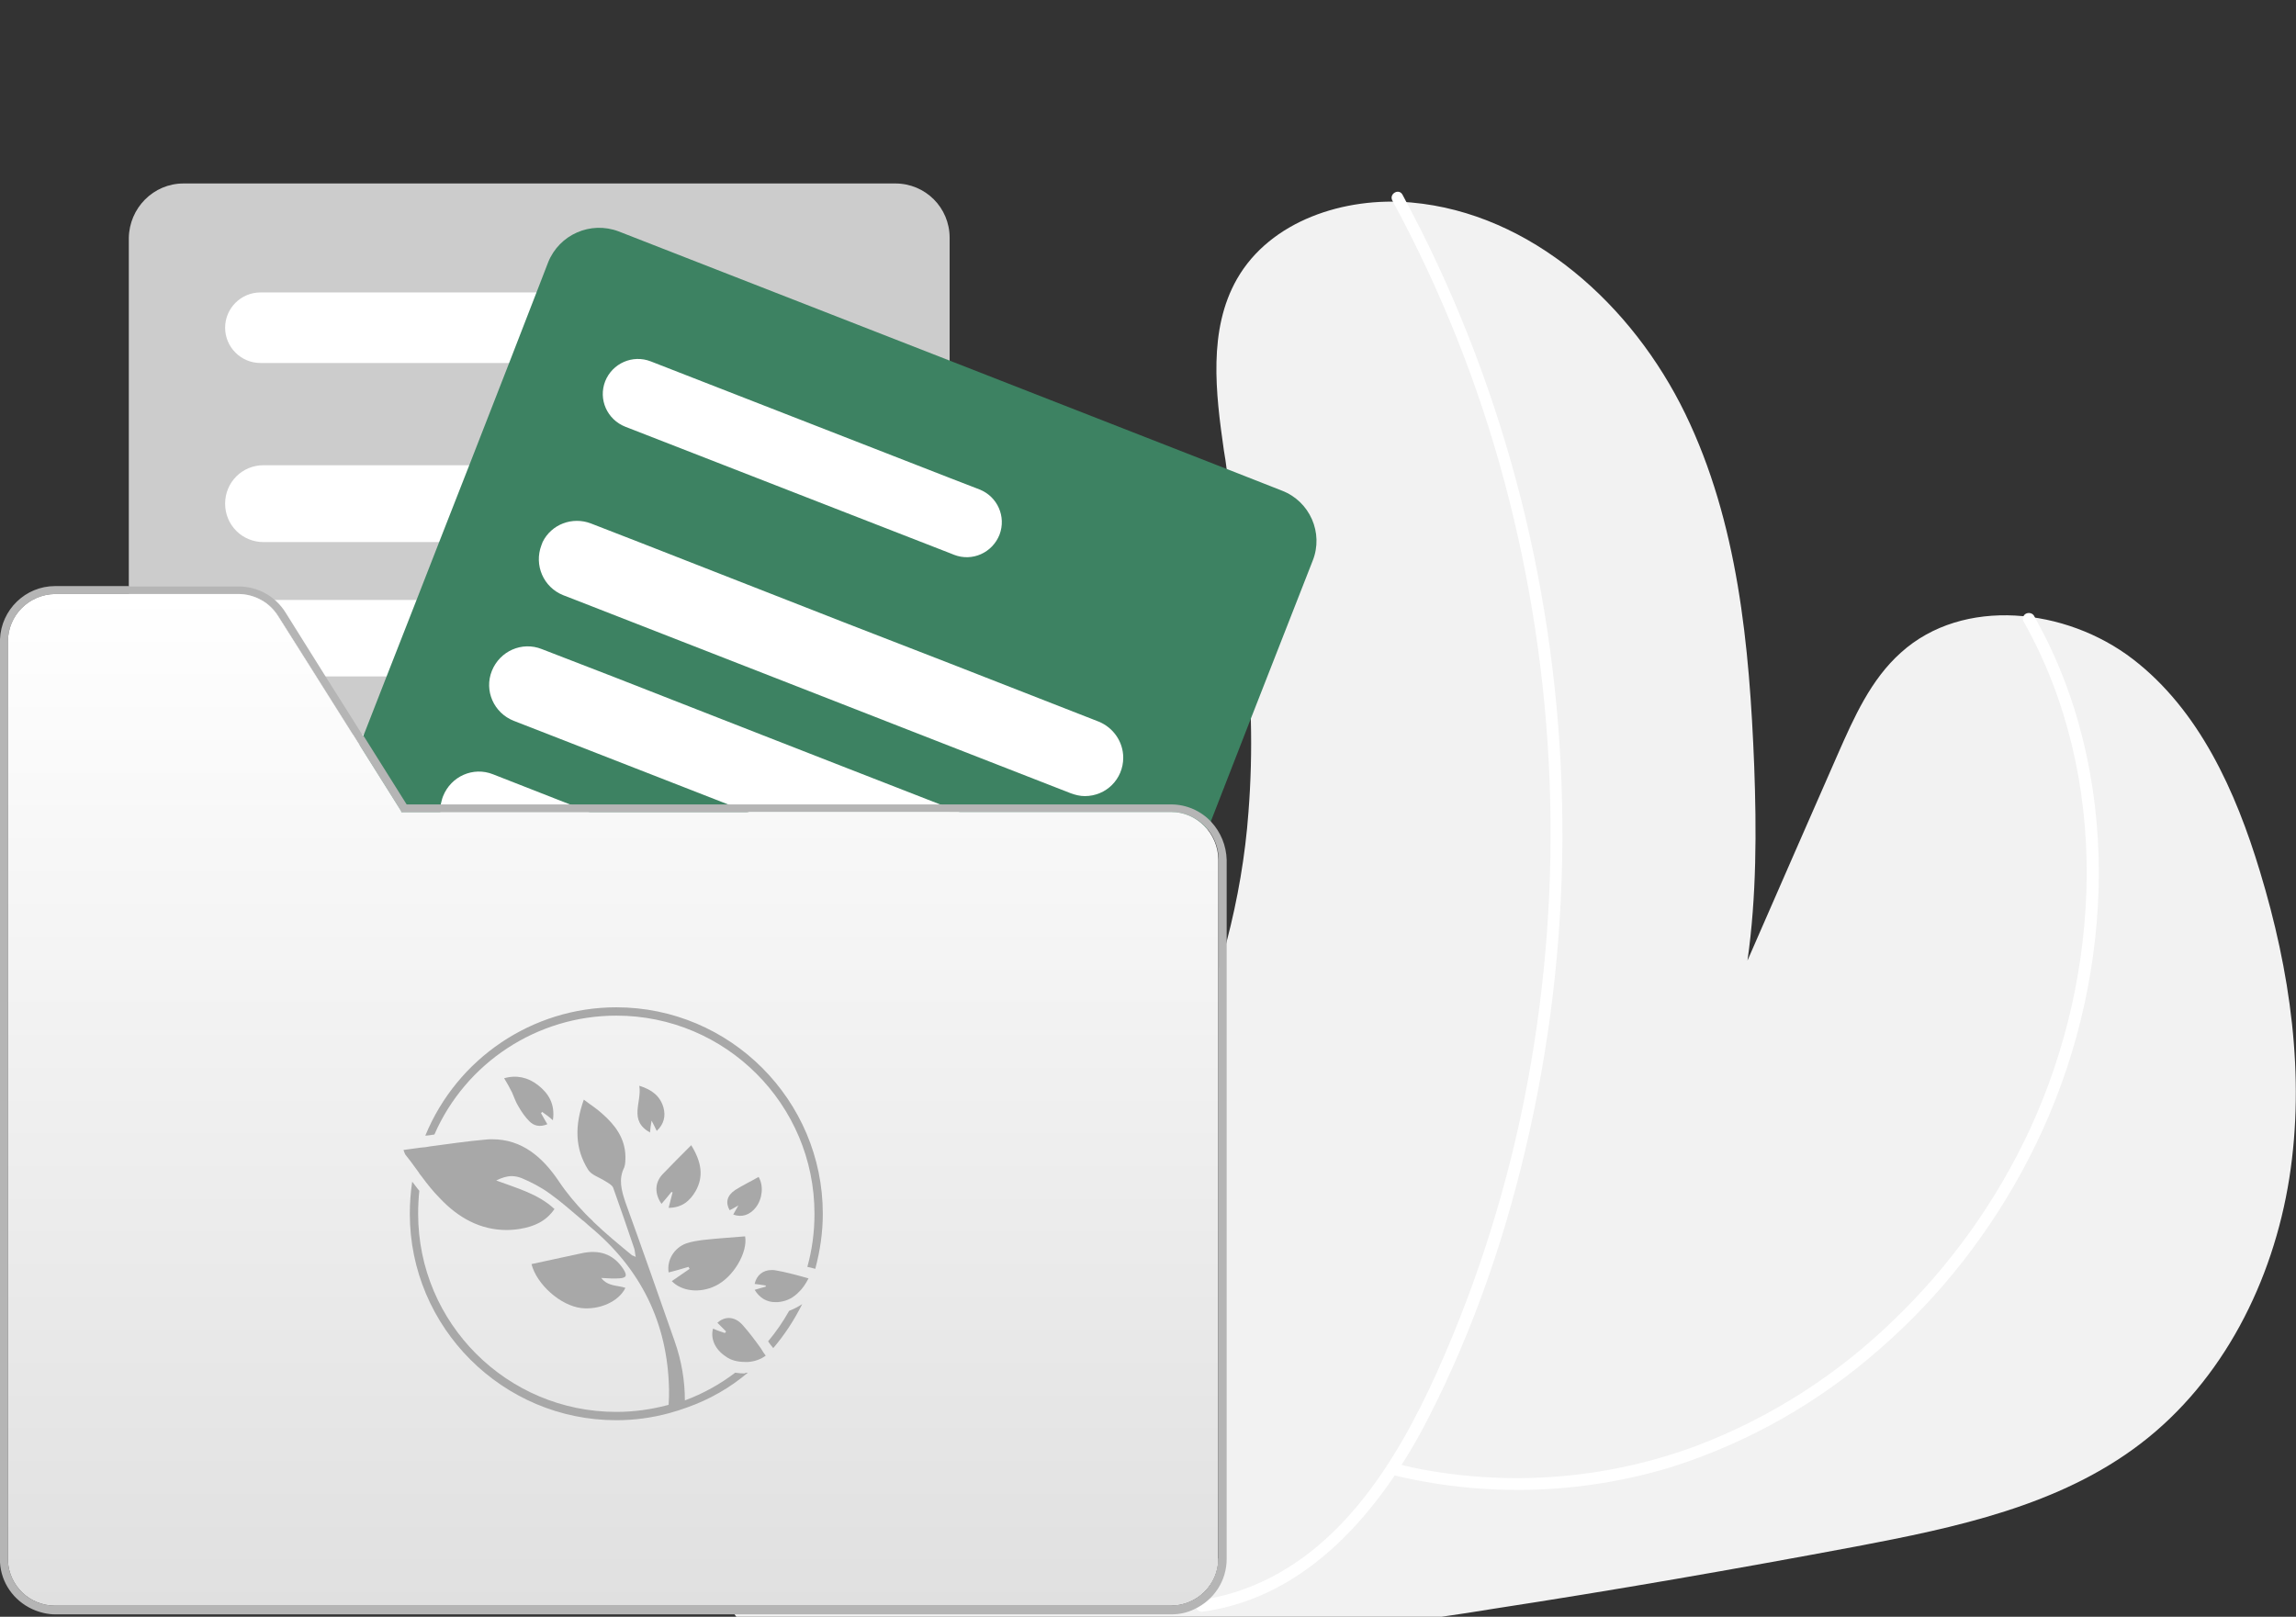
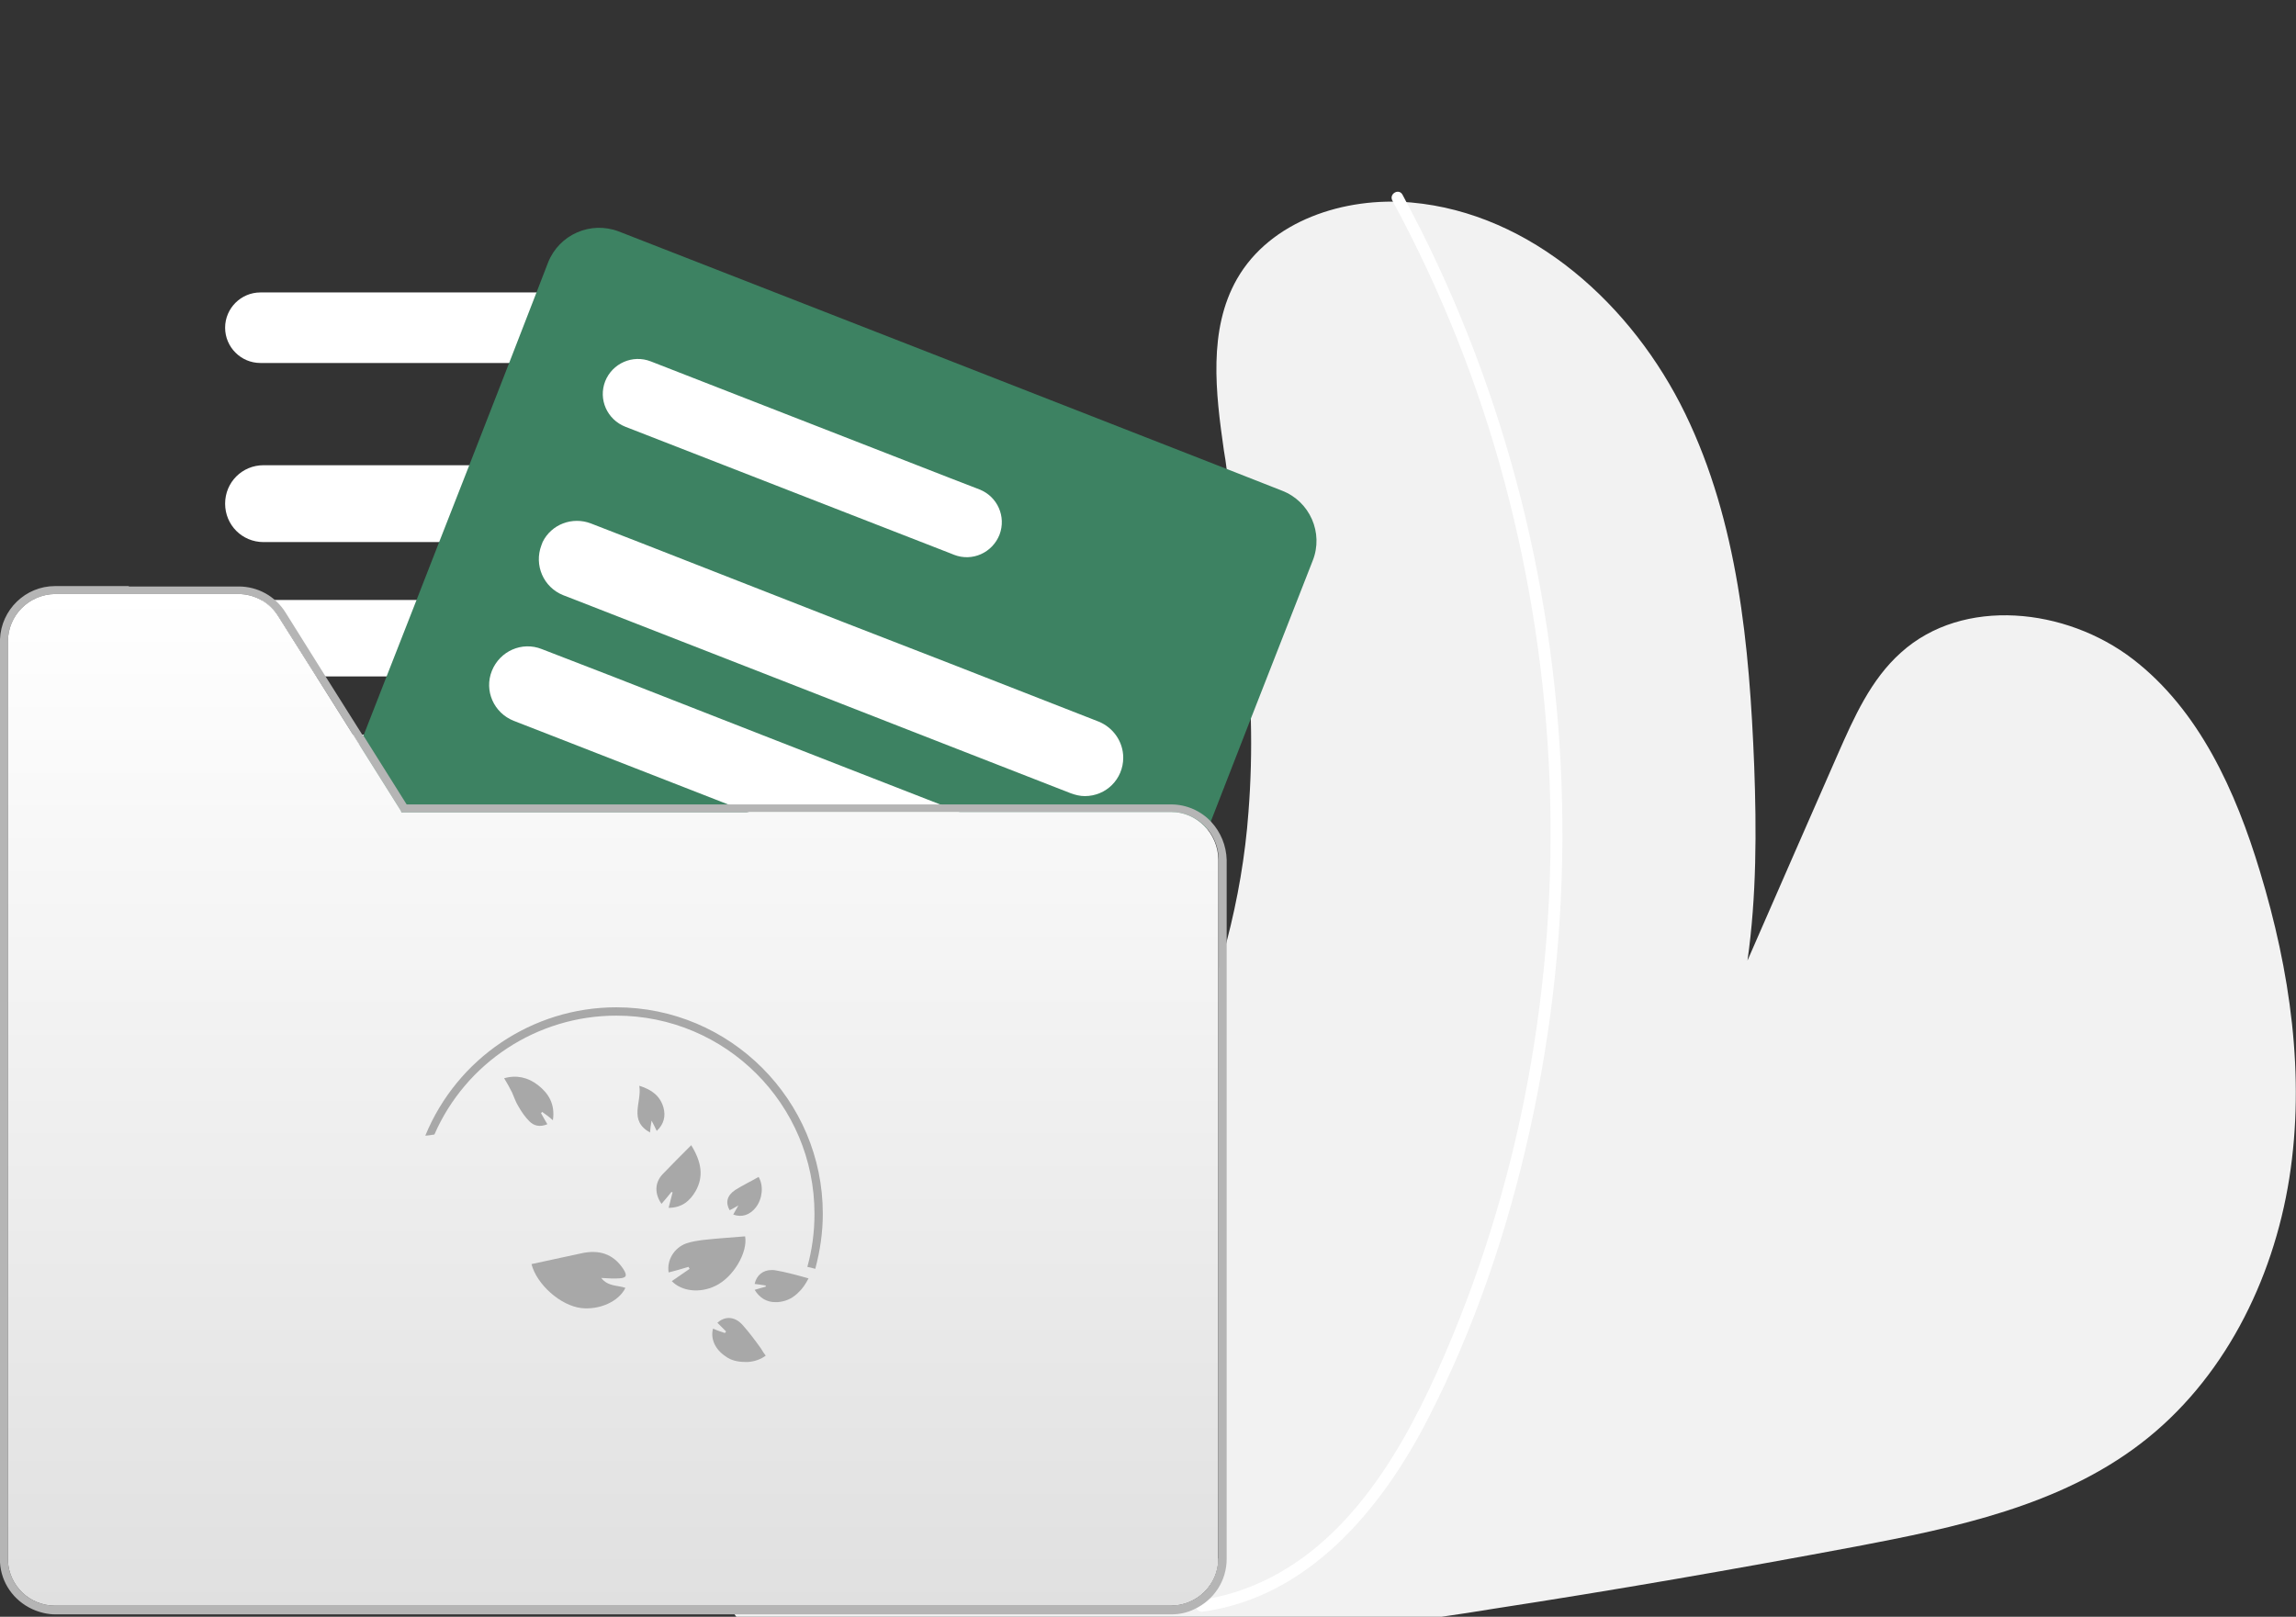
<svg xmlns="http://www.w3.org/2000/svg" version="1.1" id="Layer_1" x="0px" y="0px" viewBox="0 0 579.3 408" style="enable-background:new 0 0 579.3 408;" xml:space="preserve">
  <rect x="0" y="0" width="579.3" height="408" fill="#333333" stroke="none" />
  <style type="text/css">
	.st0{fill:#F2F2F2;}
	.st1{fill:#FFFFFF;}
	.st2{fill:#CCCCCC;}
	.st3{fill:#3D8262;}
	.st4{fill:#B5B5B5;}
	.st5{fill:url(#SVGID_1_);}
	.st6{fill:#A8A8A8;}
</style>
  <path class="st0" d="M577.6,297.4c-4.1,25.9-16.7,51-37.5,66.9c-20.5,15.7-46.7,21.2-72,26c-30.4,5.7-60.8,11-91.4,15.7  c-4.3,0.7-8.7,1.4-13,2H185.8c-0.2-0.2-0.4-0.5-0.5-0.7c-0.3-0.4-0.6-0.8-0.9-1.3c-0.2-0.2-0.3-0.5-0.5-0.7h111.6  c6.6,0,11.9-5.3,12-11.9v-149c0.7-2.3,1.4-4.5,2-6.8c2.8-10.7,4.7-21.7,5.5-32.7c0.6-7.7,0.8-15.4,0.6-23.1  c-0.4-21.2-3.1-42.4-6.1-63.4c-0.2-1.5-0.4-3.1-0.7-4.7c-2.1-14.6-4-30.5,3.3-43.3c8.4-14.7,27.1-20.8,44-19.3  c30.3,2.7,55.8,25.9,69.1,53.3c13.3,27.4,16.2,58.5,17.4,88.9c0.6,16.1,0.6,33-1.7,49.1c7.6-17.4,15.2-34.8,22.8-52.1  c4.1-9.3,8.3-18.8,15.9-25.6c15.7-14.2,41.7-11.3,58.5,1.6c16.8,12.9,26,33.4,32.1,53.6C577.8,244.9,581.7,271.5,577.6,297.4z" />
-   <path class="st1" d="M510.6,156.9c11,19.5,16,41.8,15.9,64.1c-0.2,22.1-5.1,43.9-14.3,63.9c-8.4,18.1-20.1,34.5-34.5,48.3  c-14.2,13.8-31.1,24.6-49.5,31.6c-21.4,8-44.6,10.2-67.2,6.4c-3.1-0.5-6.2-1.2-9.3-2c-1.9-0.5-2.7,2.4-0.8,2.9  c23.5,5.8,48.1,5.1,71.2-2c19.3-6.2,37-16.3,52.2-29.7c15.4-13.4,28-29.6,37.4-47.7c10.3-19.8,16.3-41.6,17.6-63.9  c1.3-22.6-2.5-45.6-12.3-66.1c-1.2-2.5-2.5-4.9-3.8-7.3c-0.4-0.7-1.4-0.9-2.1-0.5C510.4,155.3,510.2,156.2,510.6,156.9L510.6,156.9z  " />
  <path class="st1" d="M351.3,50.6c12.2,22.5,21.7,46.3,28.3,71c13.2,49.5,15.2,101.2,5.8,151.6c-4.7,25.1-12.3,49.6-22.8,73  c-10.4,23.1-25.4,47.5-51,55.6c-2.9,0.9-5.9,1.6-8.9,2c-1.9,0.3-1.1,3.2,0.8,2.9c26.5-3.6,44.9-25.7,56.5-48.1  c12-23.2,20.5-48.4,26.1-73.9c11.2-50.8,10.8-103.5-1.2-154.1c-6-25.2-14.9-49.7-26.5-72.8c-1.5-2.9-3-5.8-4.5-8.6  C353,47.4,350.4,48.9,351.3,50.6z" />
-   <path class="st2" d="M225.9,46.3H46.3c-7.6,0-13.7,6.2-13.8,13.8v90h27.6c4.1,0,7.9,2.1,10.1,5.6l9.6,15.2l9.2,14.6l1.7,2.7  l10.5,16.7l0.1,0.2h138.3V60C239.6,52.4,233.5,46.3,225.9,46.3z" />
  <path class="st1" d="M154.7,73.8h-89c-4.9,0-8.9,4-8.9,8.9s4,8.9,8.9,8.9h89c4.9,0,8.9-4,8.9-8.9C163.6,77.8,159.6,73.8,154.7,73.8z  " />
  <path class="st1" d="M204.1,117.4H66.5c-5.4,0-9.7,4.3-9.7,9.7c0,5.4,4.3,9.7,9.7,9.7H204c5.4,0,9.7-4.3,9.7-9.7  C213.8,121.8,209.4,117.4,204.1,117.4z" />
  <path class="st1" d="M212.8,157c-1.6-3.4-5-5.6-8.8-5.6H66.5c-0.2,0-0.4,0-0.6,0c1.8,1,3.3,2.4,4.4,4.1l9.6,15.2h124.2  c5.4,0,9.7-4.3,9.7-9.7C213.8,159.7,213.4,158.3,212.8,157z" />
  <path class="st1" d="M213.7,193.8c-0.7-4.8-4.8-8.4-9.6-8.4H89l1.7,2.7l10.5,16.7H204c2,0,4-0.6,5.6-1.8c2.6-1.8,4.1-4.8,4.1-7.9  C213.8,194.7,213.7,194.2,213.7,193.8z" />
  <path class="st3" d="M323.4,123.8l-14-5.5L239.6,91l-83.5-32.6c-7.1-2.7-15,0.8-17.8,7.8l-2.9,7.5l-6.9,17.8l-10.1,25.9l-7.6,19.4  l-5.7,14.6l-7.6,19.4l-5.7,14.6l-0.2,0.4l-0.9,2.3l10.5,16.7l0.1,0.2h194.1c3.6,0,7,1.6,9.3,4.4l0.8-2.1l10-25.7l15.7-40.1  C334,134.5,330.5,126.5,323.4,123.8z" />
  <path class="st1" d="M247.1,123.5l-7.5-2.9l-75.4-29.4c-4.6-1.8-9.7,0.5-11.5,5c-1.8,4.6,0.5,9.7,5.1,11.5l24.9,9.7l30.8,12  l26.2,10.2l1,0.4c4.6,1.8,9.7-0.5,11.5-5.1C253.9,130.4,251.7,125.3,247.1,123.5z" />
  <path class="st1" d="M277.2,182.1l-37.6-14.7L212.8,157l-14.3-5.6l-37.3-14.6l-12.1-4.7c-4.7-1.8-10,0.2-12.2,4.7  c-0.1,0.2-0.2,0.5-0.3,0.8c-1.9,5,0.5,10.6,5.5,12.6l0,0l3.1,1.2l49.7,19.4l44.8,17.5l30.5,11.9c1.1,0.4,2.3,0.7,3.5,0.7  c5.4,0,9.7-4.3,9.7-9.7C283.4,187.2,280.9,183.6,277.2,182.1L277.2,182.1z" />
  <path class="st1" d="M239.6,203.9l-2.4-0.9l-23.6-9.2l-21.5-8.4l-37.3-14.6l-18.1-7c-5-2-10.6,0.5-12.6,5.5s0.5,10.6,5.5,12.6l0,0  l9,3.5l45.1,17.6l4.6,1.8l0.5,0.2h53.4L239.6,203.9z" />
-   <path class="st1" d="M148.4,204.8l-4.6-1.8l-19.4-7.6c-5-2-10.6,0.5-12.6,5.5c-0.3,0.7-0.4,1.4-0.6,2.1c-0.1,0.6-0.1,1.2-0.1,1.8  c0,0.1,0,0.1,0,0.2h37.7L148.4,204.8z" />
  <path class="st4" d="M188.8,204.9l-0.2-0.1L184,203h-81.4l-10.8-17.2l-0.9,2.3l10.5,16.7v0.1l0.1,0.1H189L188.8,204.9z M188.8,204.9  l-0.2-0.1h-87.2v0.1l0.1,0.1H189L188.8,204.9z M188.8,204.9l-0.2-0.1h-87.2v0.1l0.1,0.1H189L188.8,204.9z M188.8,204.9l-0.2-0.1  h-87.2v0.1l0.1,0.1H189L188.8,204.9z M188.8,204.9h-87.5v-0.1l0,0l0.1,0.2H189L188.8,204.9z M305.6,207.4c-2.6-2.8-6.3-4.4-10.1-4.4  h-193l-10.8-17.2l-0.3-0.4l-9.2-14.6L72,154.5c-2.6-4.1-7-6.5-11.8-6.5H13.9c-7.5,0-13.5,5.9-13.9,13.3c0,0.2,0,0.5,0,0.7v231.4  c0,0.3,0,0.6,0,0.9c0.3,5.1,3.4,9.6,8.2,11.8c1.8,0.8,3.8,1.3,5.8,1.3h281.5c2,0,4-0.4,5.8-1.3c5-2.3,8.2-7.2,8.2-12.7V217  C309.4,213.4,308,210,305.6,207.4z M307.4,393.3c0,6.6-5.4,11.9-12,11.9H13.9c-6.4,0-11.6-5-11.9-11.3c0-0.2,0-0.4,0-0.6V161.9  c0-6.6,5.3-11.9,11.9-12h46.2c4.1,0,7.9,2.1,10.1,5.6l9.6,15.2l9.2,14.6l1.7,2.7l10.5,16.7v0.1l0,0l0.1,0.2H189l-0.2-0.1h106.7  c6.6,0,11.9,5.4,12,12v176.4H307.4z M183.9,405.3h-170c-6.4,0-11.6-5-11.9-11.4c0-0.2,0-0.4,0-0.6V161.9c0-6.6,5.3-11.9,11.9-12  h18.6v-2H13.9c-7.5,0-13.6,6-13.9,13.4c0,0.2,0,0.5,0,0.7v231.4c0,0.3,0,0.6,0,0.9c0.4,5.1,3.5,9.5,8.2,11.7h176.2  C184.2,405.8,184.1,405.5,183.9,405.3z M188.7,204.9l-0.2-0.1h-87.2l0.1,0.2H189L188.7,204.9z M188.8,204.9l-0.2-0.1h-87.2v0.1  l0.1,0.1H189L188.8,204.9z M188.8,204.9l-0.2-0.1h-87.2v0.1l0.1,0.1H189L188.8,204.9z M188.8,204.9l-0.2-0.1L184,203h-72.6  c-0.1,0.6-0.1,1.2-0.1,1.8h-9.9v0.1l0.1,0.1H189L188.8,204.9z" />
  <linearGradient id="SVGID_1_" gradientUnits="userSpaceOnUse" x1="154.7" y1="260.489" x2="154.7" y2="4.081" gradientTransform="matrix(1 0 0 -1 0 410)">
    <stop offset="0" style="stop-color:#FFFFFF" />
    <stop offset="1" style="stop-color:#E0E0E0" />
  </linearGradient>
  <path class="st5" d="M307.4,216.9v176.4c0,6.6-5.4,11.9-12,11.9H13.9c-6.4,0-11.6-5-11.9-11.3c0-0.2,0-0.4,0-0.6V161.9  c0-6.6,5.3-11.9,11.9-12h46.2c4.1,0,7.9,2.1,10.1,5.6l9.6,15.2l9.2,14.6l1.7,2.7l10.5,16.7v0.1l0,0l0.1,0.2H189l-0.2-0.1h106.7  C302,204.9,307.3,210.3,307.4,216.9z" />
  <g>
    <g>
-       <path class="st6" d="M199.1,330.8c-1.5,2.7-3.3,5.3-5.3,7.7c0.4,0.6,0.8,1.1,1.3,1.7c2.9-3.4,5.3-7.1,7.3-11.1    C201.5,329.7,200.4,330.3,199.1,330.8z" />
-       <path class="st6" d="M188.7,346.4c-4.5,3.8-9.7,6.8-15.4,8.8c-1.4,0.5-2.9,1-4.4,1.4c-4.4,1.2-8.9,1.8-13.4,1.8    c-28.7,0-52.1-23.4-52.1-52.1c0-2.7,0.2-5.4,0.6-8.1c0.6,0.7,1.1,1.5,1.8,2.3c-0.2,1.9-0.3,3.9-0.3,5.8c0,27.6,22.4,50,50,50    c4.4,0,8.7-0.6,12.9-1.7c0.1,0,0.2-0.1,0.3-0.1c0.1-1.3,0.1-2.5,0.1-3.8c-0.3-16.9-7.2-30.6-20-41.2c-0.3-0.3-0.6-0.5-0.9-0.8    l-0.1-0.1c-0.3-0.3-0.6-0.5-1-0.8l-0.1-0.1l0,0c-2.6-2.2-5.2-4.5-8-6.5c-2.2-1.6-4.7-2.9-7.1-3.9c-0.8-0.3-1.6-0.5-2.5-0.5    c-1.2,0-2.5,0.4-3.9,1.1c5.4,2,10.6,3.4,14.7,7.2c-2.2,3.2-5.2,4.4-8.6,5c-1.2,0.2-2.4,0.3-3.5,0.3c-6.6,0-12.2-3.1-16.8-8    c-1.7-1.7-3.2-3.6-4.6-5.5c-0.3-0.4-0.6-0.7-0.8-1.1c-0.3-0.4-0.5-0.7-0.8-1.1c-0.8-1.1-1.6-2.2-2.5-3.3c-0.2-0.3-0.3-0.7-0.5-1.2    c1.5-0.2,2.9-0.4,4.4-0.6c0.4,0,0.7-0.1,1.1-0.1c0.4-0.1,0.8-0.1,1.2-0.2c4.6-0.6,9.2-1.3,13.8-1.7c0.6-0.1,1.3-0.1,1.9-0.1    c7.5,0,12.7,4.5,16.8,10.6c2,3,4.3,5.7,6.7,8.2l0,0l0.1,0.1c0.3,0.3,0.6,0.6,0.9,0.9c0.3,0.3,0.7,0.6,1,1c3.1,3,6.4,5.7,9.8,8.5    c0.2,0.1,0.4,0.1,0.9,0.4c-0.2-0.9-0.2-1.6-0.4-2.2c-1.7-5.1-3.5-10.2-5.3-15.3c-0.3-0.7-1.3-1.2-2.1-1.7    c-1.4-0.9-3.4-1.5-4.2-2.8c-3.4-5.4-3.4-11.2-1.1-17.7c1.7,1.3,3.3,2.3,4.6,3.5c3.3,2.9,5.8,6.2,5.9,10.8c0,0.9,0,2-0.3,2.8    c-1.5,3-0.7,5.8,0.3,8.8c4.2,11.6,8.3,23.3,12.4,35c1.8,5.1,2.6,10.1,2.6,15c4.6-1.7,8.9-4.1,12.7-7c0.8,0.1,1.5,0.2,2.3,0.2    C188.2,346.4,188.5,346.4,188.7,346.4z" />
      <path class="st6" d="M207.6,306.3c0,4.8-0.7,9.4-1.9,13.9l-1.1-0.3c-0.3-0.1-0.6-0.1-0.9-0.2c1.2-4.3,1.8-8.8,1.8-13.4    c0-27.6-22.4-50-50-50c-20,0-38,11.9-45.9,30c-0.4,0.1-0.9,0.1-1.3,0.2l-1,0.1c8-19.5,27-32.4,48.2-32.4    C184.2,254.2,207.6,277.6,207.6,306.3z" />
    </g>
    <g>
      <path class="st6" d="M157.8,325c-1.7,3.5-6.6,5.6-11.1,5.1c-5.3-0.6-11.3-6-12.6-11.1c4.2-0.9,8.4-1.8,12.5-2.7    c4.4-1,8.1,0,10.7,4c1,1.6,0.8,2.2-1.1,2.3c-1.3,0.1-2.7,0-4.5-0.1C153.4,324.7,155.8,324.3,157.8,325z" />
    </g>
    <g>
      <path class="st6" d="M180.5,324.5c-3.9,1.9-8.5,1.4-11-1.2c1.5-1,3-2.1,4.5-3.1c-0.1-0.2-0.2-0.3-0.3-0.5c-1.7,0.5-3.3,1-5,1.4    c-0.5-3.1,1.4-6.2,4.4-7.3c1.4-0.5,2.9-0.7,4.4-0.9c3.5-0.4,7-0.6,10.5-0.9C188.7,316,185.1,322.3,180.5,324.5z" />
    </g>
    <g>
      <path class="st6" d="M175.5,300.6c-1.4,2.4-3.4,4.2-6.8,4.2c0.4-1.5,0.7-2.7,1-3.9c-0.1,0-0.2-0.1-0.3-0.1c-0.8,1-1.6,2-2.5,3    c-1.8-2.6-1.7-5.4,0.3-7.5c2.3-2.4,4.6-4.7,7.2-7.3C177,293.2,177.6,296.9,175.5,300.6z" />
    </g>
    <g>
      <g>
        <path class="st6" d="M193.2,342.1c-1.2,0.9-2.8,1.5-4.5,1.6c-0.2,0-0.5,0-0.7,0c-1.8,0-3.6-0.4-4.9-1.4c-2.6-1.7-3.9-4.4-3.2-7     c1,0.4,2,0.8,3,1.1c0.1-0.1,0.2-0.3,0.3-0.4c-0.7-0.7-1.4-1.4-2.2-2.2c0.9-0.8,1.9-1.2,2.9-1.2c1.2,0,2.4,0.6,3.4,1.7     c1.7,1.9,3.2,3.9,4.7,6C192.4,341,192.8,341.6,193.2,342.1z" />
      </g>
    </g>
    <g>
      <path class="st6" d="M136.8,280.6c-0.1,0.1-0.2,0.2-0.3,0.3c0.5,0.9,1,1.8,1.6,2.8c-1.9,0.8-3.4,0.4-4.5-0.7    c-1.1-1.1-2-2.4-2.8-3.8c-0.7-1.1-1.1-2.4-1.6-3.5c-0.6-1.2-1.2-2.3-2-3.6c3.2-0.9,6-0.2,8.5,1.7c2.7,2.1,4.4,4.8,3.8,8.9    C138.4,281.7,137.6,281.2,136.8,280.6z" />
    </g>
    <g>
      <g>
        <path class="st6" d="M204,322.6c-0.7,1.4-1.6,2.7-2.6,3.6c-1.2,1.2-2.6,2-4.4,2.3c-0.5,0.1-0.9,0.1-1.4,0.1c-2.1,0-3.9-1-5.2-3.1     c1.1-0.3,1.9-0.6,2.8-0.8c0-0.1,0-0.2,0-0.3c-0.9-0.1-1.8-0.3-2.8-0.4c0.5-2.2,2.1-3.5,4.3-3.5c0.4,0,0.7,0,1.1,0.1     c2.3,0.4,4.6,1,7.1,1.7C203.3,322.4,203.6,322.5,204,322.6z" />
      </g>
    </g>
    <g>
      <path class="st6" d="M165.7,285.4c-0.4-0.8-0.7-1.5-1.3-2.6c-0.2,1.2-0.3,1.8-0.4,3c-5.5-3.1-2-7.6-2.7-11.8    c3.3,1,5.3,2.7,6.1,5.5C168,281.7,167.5,283.7,165.7,285.4z" />
    </g>
    <g>
      <path class="st6" d="M190.7,304.7c-1.5,1.9-3.5,2.6-5.7,1.8c0.3-0.6,0.7-1.2,1.3-2.3c-1,0.6-1.6,0.9-2.2,1.2    c-1.1-1.9-0.7-3.7,1.4-5.1c1.9-1.2,4-2.2,5.9-3.3C192.7,299.2,192.4,302.5,190.7,304.7z" />
    </g>
  </g>
</svg>